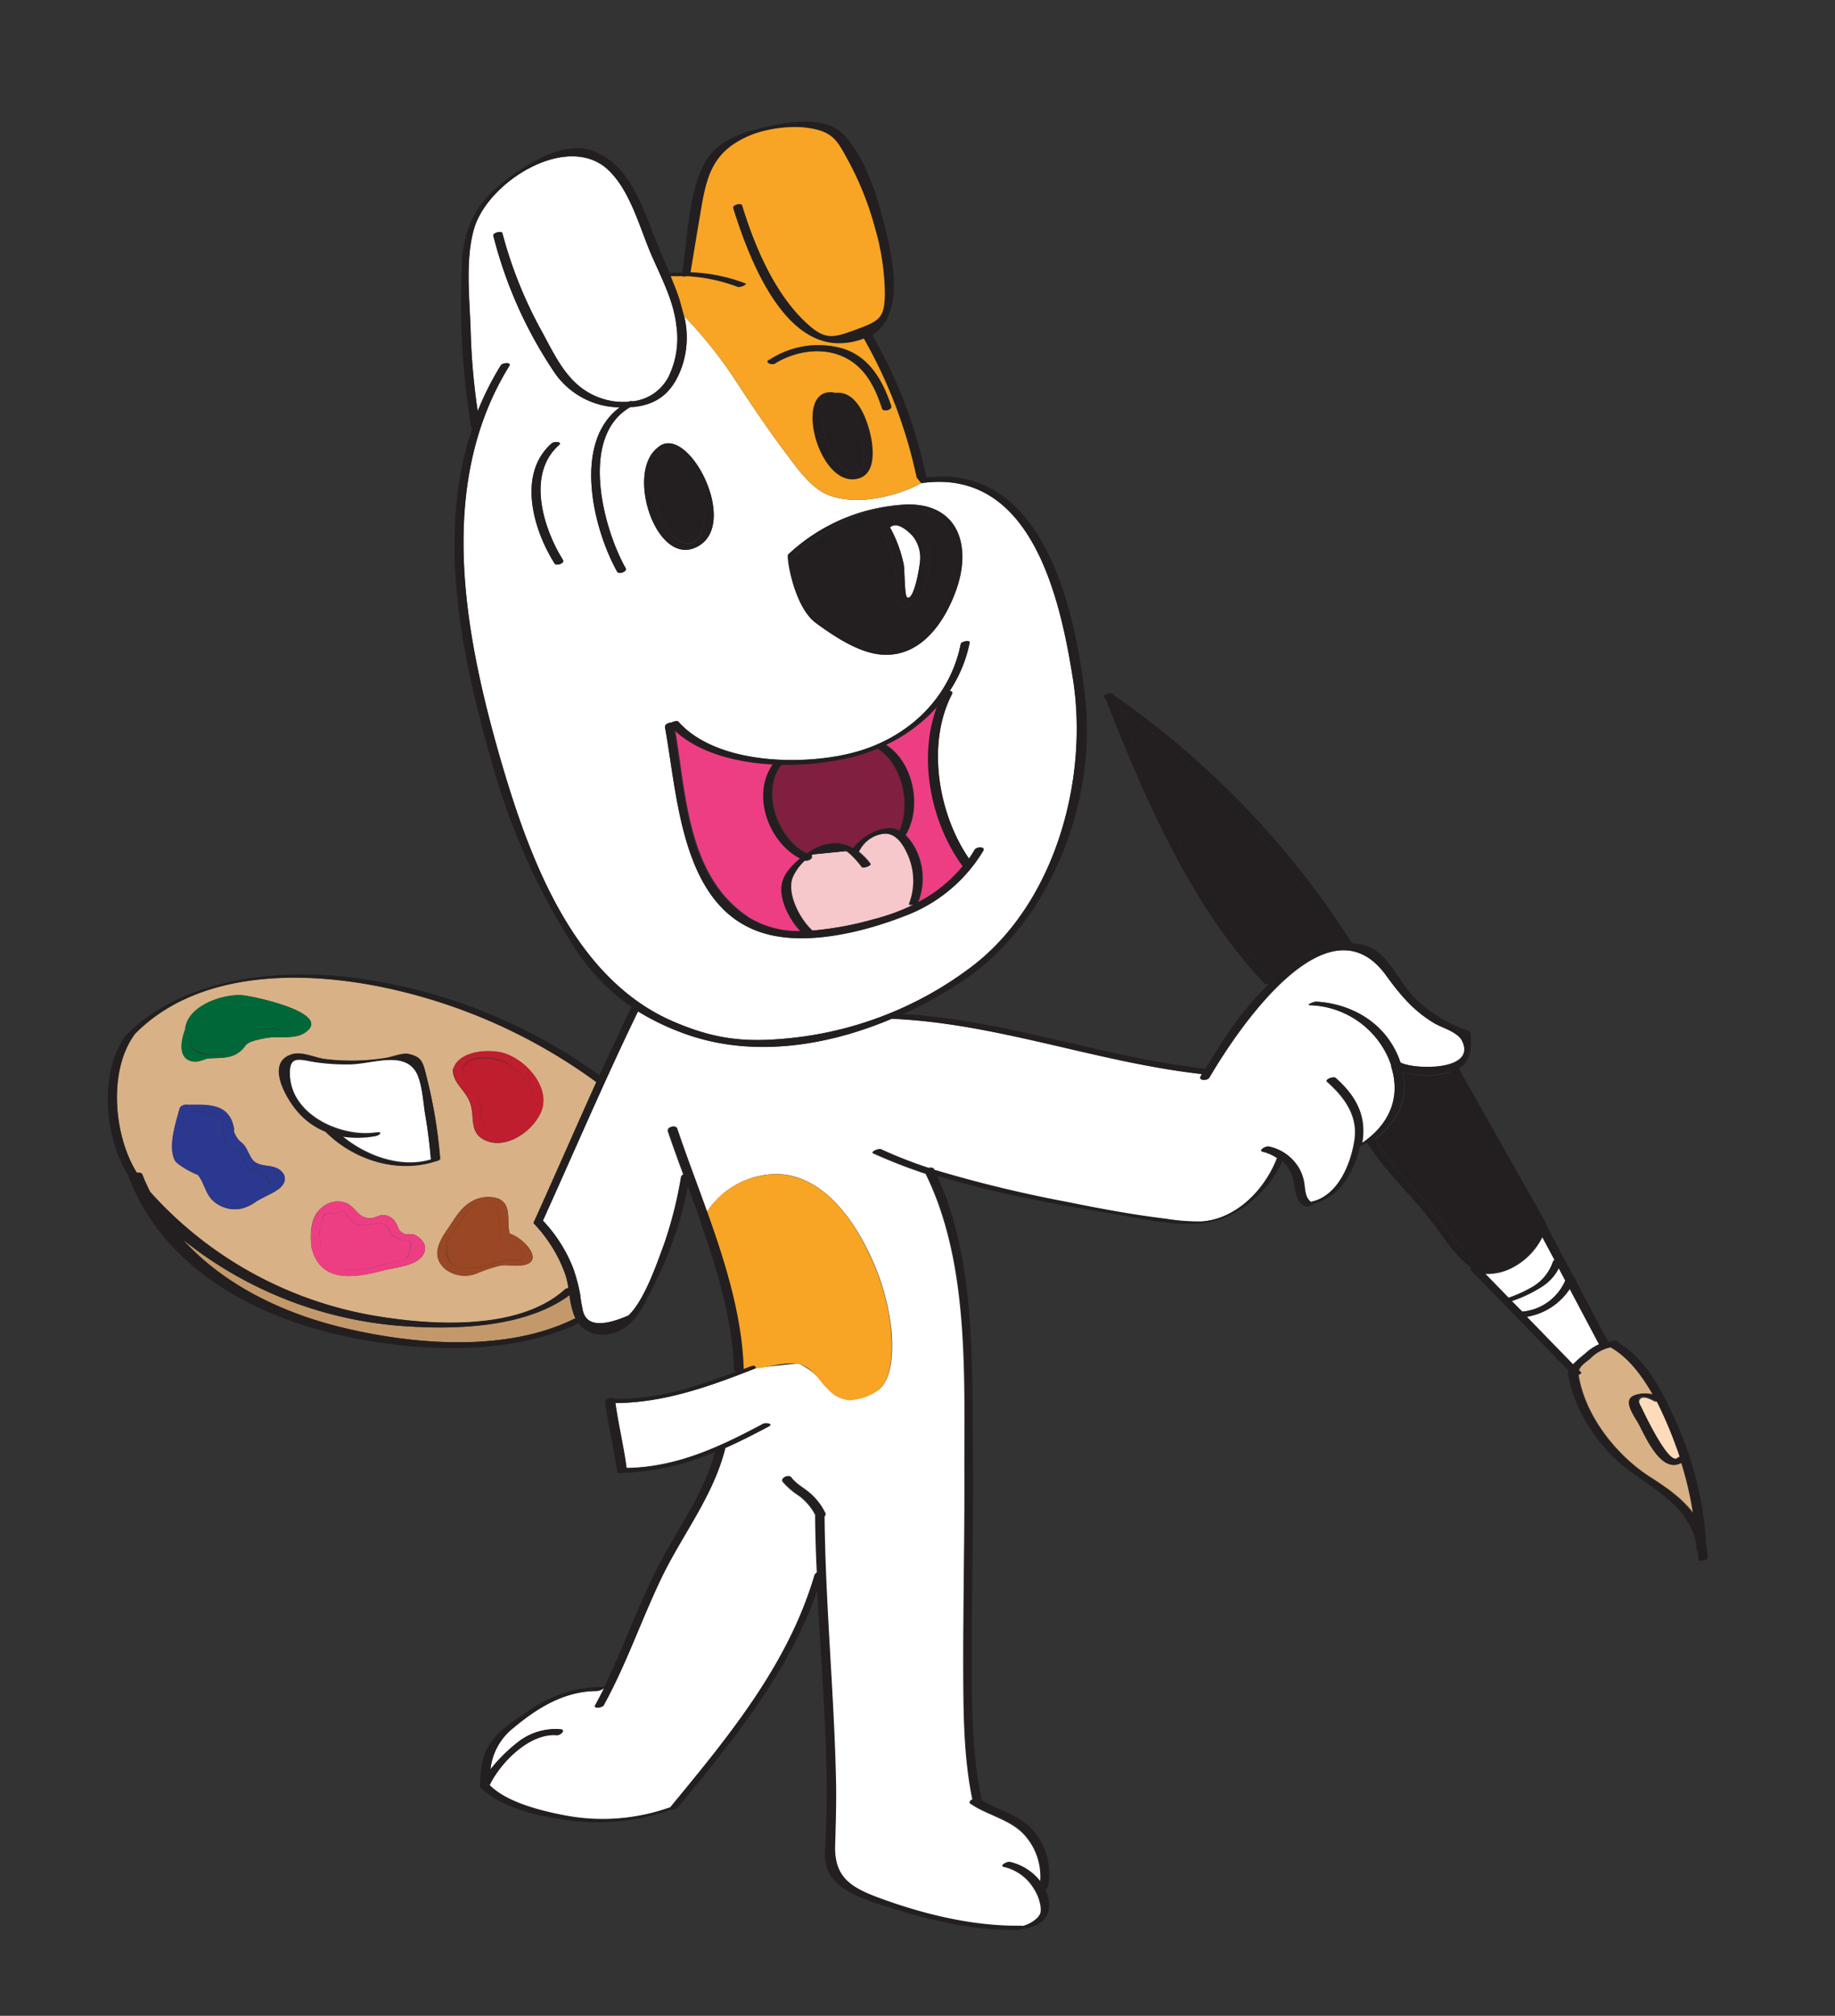
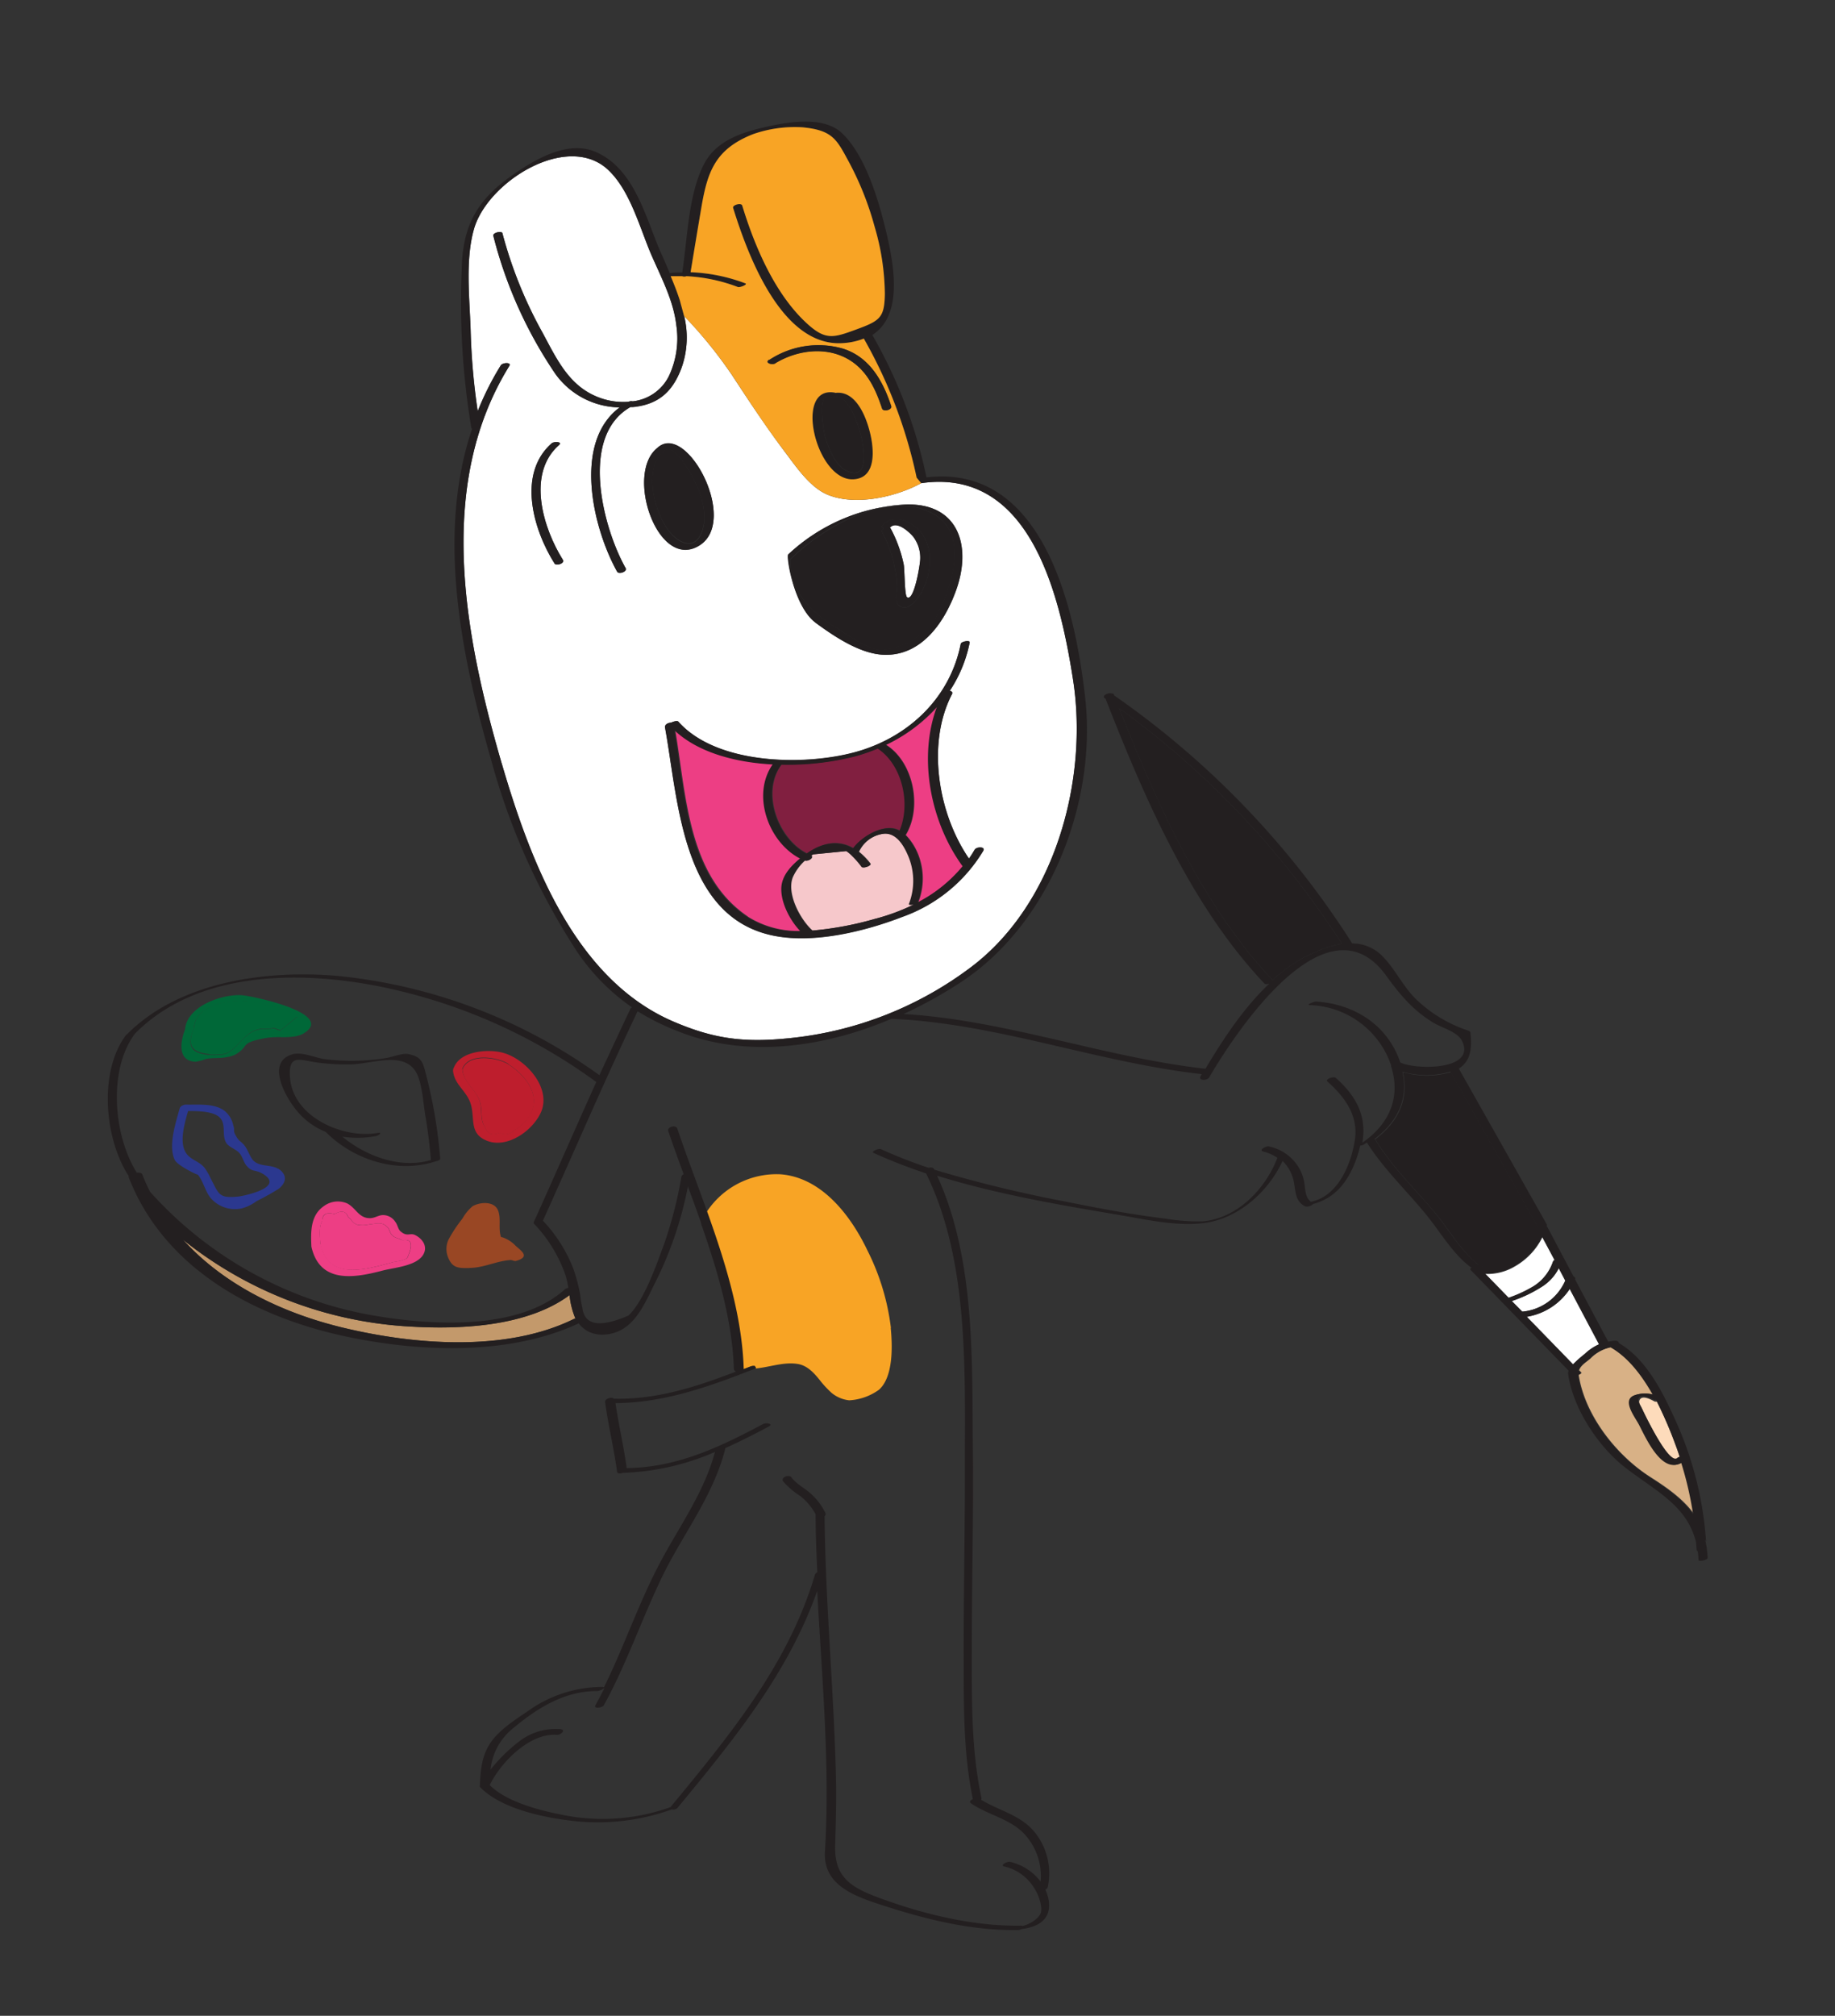
<svg xmlns="http://www.w3.org/2000/svg" viewBox="0 0 295 324">
  <rect x="0" y="0" width="295" height="324" fill="#333333" stroke="none" />
  <defs>
    <style>.cls-1{fill:#fff;}.cls-2{fill:#fddbbb;}.cls-3{fill:#d8b186;}.cls-4{fill:#ed3e84;}.cls-5{fill:#be1e2d;}.cls-6{fill:#994724;}.cls-7{fill:#006838;}.cls-8{fill:#811f40;}.cls-9{fill:#2b388f;}.cls-10{fill:#231f20;}.cls-11{fill:#f6c8cb;}.cls-12{fill:#c3996b;}.cls-13{fill:none;}.cls-14{fill:#f8a425;}</style>
  </defs>
  <g id="ptak">
    <path class="cls-1" d="M251.68,205.8l-1.05-2a7.48,7.48,0,0,1-2.57,2.9,21.59,21.59,0,0,1-5,2.4l1.65,1.69.19,0a8.43,8.43,0,0,0,6.82-5" />
    <path class="cls-2" d="M263.67,224.89c-.42.5.16,1.16.39,1.69.43.92.88,1.82,1.36,2.72.39.72,3.31,6.37,4.39,5.3a1,1,0,0,1,.36-.17c-.22-.66-.45-1.32-.7-2a65.48,65.48,0,0,0-3.1-7.16.68.68,0,0,1-.36,0c-.59-.32-1.82-1-2.34-.39" />
    <path class="cls-3" d="M263.6,229c-.65-1.26-2.84-3.94-.81-4.73a4.91,4.91,0,0,1,3-.13c-1.77-3.16-4-6-6.79-7.61a6.45,6.45,0,0,0-3.3,1.81c-.68.6-1.53,1.05-1.83,1.89l.35.36c.1.1-.13.26-.42.39,1,6.56,6.14,13,11.54,16.43,2.9,1.84,5.32,3.61,7,5.93a54.91,54.91,0,0,0-1.91-8.26c-3.1,1.86-5.65-3.92-6.77-6.08" />
    <path class="cls-1" d="M257.11,216.06l-4.72-8.91a10.25,10.25,0,0,1-6.92,4.49l7.44,7.65a22.79,22.79,0,0,1,1.92-1.7,8.15,8.15,0,0,1,2.28-1.53" />
    <path class="cls-1" d="M127.35,166.82a58.08,58.08,0,0,0,28.84-11.44c13.44-10.18,18.83-30.11,16.3-46.21-2.06-13.1-6.72-34.07-24.4-31.51C144,79.89,137.46,81.37,133,79.49c-2.86-1.21-5.08-4.58-6.88-6.94-3-4-5.74-8.14-8.47-12.31A71.94,71.94,0,0,0,110,50.81,14.52,14.52,0,0,1,109.6,59c-1.42,3.9-3.73,6-7.84,6.39h-.41c-8.29,4.74-4.39,19.49-.78,25.89.33.58-1.09,1.05-1.35.59C95.35,85,92,71.13,99.64,65.47a12.89,12.89,0,0,1-10.32-5.35,70,70,0,0,1-10-22.24c-.12-.47,1.35-.84,1.46-.39a69,69,0,0,0,6.46,16c2.36,4.38,4.36,8.77,9.35,10.5a11,11,0,0,0,4.47.58,1,1,0,0,1,.65-.07,7.4,7.4,0,0,0,5.81-4,14.2,14.2,0,0,0,1.22-8.24c-.47-4.08-2.54-7.87-4.14-11.6-1.84-4.31-3.34-10.08-6.8-13.34-6.51-6.15-19.35,1.79-21.58,9.44-1.44,5-.71,11.19-.55,16.33a106.41,106.41,0,0,0,1.14,13,46.67,46.67,0,0,1,3.71-7.37c.29-.46,1.76-.53,1.37.09C70,78,74.69,102.2,80.66,122.73c4.54,15.59,11.69,34.63,27.58,41.46,6.73,2.89,11.64,3.44,19.11,2.63M89.15,90.57c-3.45-5.48-6-14.42-.47-19.31.38-.34,1.82-.28,1.18.28C84.63,76.16,87.3,84.9,90.5,90c.34.54-1.08,1-1.35.58m37.6-1.47a29.78,29.78,0,0,1,18.7-8c8.53-.39,10.91,6.51,8.23,13.87-1.82,5-5.49,10.43-11.48,10.27-3.87-.11-8-2.91-11-5.1-3.57-2.59-4.84-11-4.42-11M105.7,72c4.64-4.28,13.12,11.65,6.77,15.67-6.7,4.25-12.07-11.52-6.77-15.67m2.19,44.18c.35-.22,1-.36,1.16-.17,6.14,6.9,20.16,7.14,28.34,4.93,8.54-2.31,15.31-8.63,17.06-17.42.08-.4,1.52-.64,1.44-.24a21.69,21.69,0,0,1-3.22,7.8c.31,0,.54.19.37.52-4.08,7.86-2.3,19.11,2.73,26.42.32-.45.62-.92.91-1.41s1.8-.53,1.39.16a24.86,24.86,0,0,1-12.91,10.58c-6,2.33-14.14,4.34-20.61,3.09-15-2.88-15.48-21.87-17.63-33.54-.08-.44.51-.75,1-.72" />
    <path class="cls-4" d="M120.23,147.33a15.23,15.23,0,0,0,8.55,2.3c-1.72-1.79-3.2-4.7-3.06-7.07.11-1.93,1.54-3.43,3-4.62-5.09-2.63-7.83-10.25-4.39-15.13-6-.32-12-1.92-15.78-5.49,1.8,10.45,2,23.48,11.7,30" />
    <path class="cls-5" d="M78,181.25c.34,1,1.1,1.33,2.28.86a2.15,2.15,0,0,0,2.4-.4A7,7,0,0,0,85,179.56c2.27-3.28-.44-6.65-3.24-8.47-1.71-1.11-6.44-1.87-7.41.8.13,2.14,2.36,3.37,2.87,5.4.34,1.36-.06,2.76.82,4" />
    <path class="cls-6" d="M75.45,203.79c2.33,0,4.3-1.11,6.64-1.27.26,0,.59.21.84.15,2.45-.66.8-1.66-.06-2.46a5.15,5.15,0,0,0-2.17-1.36c-.09,0-.17,0-.18-.1-.43-1.36.06-2.86-.44-4.17-.58-1.53-2.82-1.43-4.1-.71a7.15,7.15,0,0,0-1.64,2,21.76,21.76,0,0,0-2.25,3.4A3.58,3.58,0,0,0,72,202c.7,1.83,1.63,1.83,3.5,1.81" />
    <path class="cls-7" d="M33.64,169.49a10.26,10.26,0,0,0,2.49-.11c2-.63,2.95-3.22,5.18-3.88,1.28-.38,1.33,0,2.59-.26.36-.06,1,.41,1.28.3l2.64-2.17-.91-.5c-1.08-.91-5.23-1.67-6.68-1.92-2.62-.45-8.74.31-9,4.14,0,0,0,0,0,0h0c-1,2.53-.94,4,2.42,4.34" />
    <path class="cls-8" d="M129.75,137.15c2.62-1.85,5.16-2.16,7.46-.85,1.44-1.91,4.5-3.67,6.7-3.12a3.26,3.26,0,0,1,.78.31c1.86-4.34.45-10.62-3.5-13.22a30.07,30.07,0,0,1-3.64,1.26,44,44,0,0,1-11.86,1.33c-3.36,4.39-.63,11.92,4.06,14.29" />
    <path class="cls-4" d="M145.68,134.12l-.07.07a9.65,9.65,0,0,1,2.38,4.25,10.48,10.48,0,0,1-.35,6.57,23.21,23.21,0,0,0,7.2-5.8c-5.13-7-7.22-17.41-4.12-25.65a26.06,26.06,0,0,1-8.25,6.15c4.42,2.8,5.8,10,3.21,14.41" />
    <path class="cls-1" d="M145.28,90.71c.17.85.12,5,.54,5.28,1.13.76,2.15-5.37,2.12-6.2a5.56,5.56,0,0,0-1.13-3.53c-.62-.76-2.57-2.58-3.66-1.53a.41.41,0,0,1-.11.07.38.38,0,0,1,.14.14,21.25,21.25,0,0,1,2.1,5.77" />
-     <path class="cls-9" d="M42.13,188.66c-1.18-.68-1.66-.16-2.6-1.34-.45-.58-.61-1.37-1.07-1.94s-1.66-.95-2.1-1.6c-.88-1.31.18-3.32-1.39-4.38-1.09-.73-3.16-.75-4.77-.79-.6,2.1-1.48,5.15-.28,6.82.77,1.08,2,1.22,2.9,2.28a9.72,9.72,0,0,1,1,1.72c1.34,2.56,1.31,3.25,4.42,2.93.7-.08,7.74-1.45,3.85-3.7" />
    <path class="cls-10" d="M133.71,63.87c-.42.17-1,.09-.93-.11-1.24.41-.34,5.78-.13,6.46.5,1.71,1.65,4.54,3.29,5.36,4,2,2.9-3.85,2.47-5.6s-2.14-7.16-4.7-6.11" />
    <path class="cls-10" d="M134.4,100.88c1.89,1.18,5,3.51,7.24,3.58a11.25,11.25,0,0,0,8.43-4.59,20.58,20.58,0,0,0,1.33-2.55c1.85-4.06,3.87-11.23-.79-14.35-7.07-4.75-18.16,1.66-23.39,6.82a.79.79,0,0,1-.19.11c-.14,5,3.27,8.42,7.37,11m7.54-16.54c1.78-1.71,4-.82,5.62.7,2.31,2.15,2.24,5.81,1.27,8.63-.4,1.13-2.26,4.85-4.15,3.78-1-.58-.48-2.42-.5-3.26a19.87,19.87,0,0,0-2.34-8.62c-.14-.26,0-.5.25-.66-.29-.08-.45-.27-.15-.57" />
    <path class="cls-11" d="M145.93,137.19c-.75-1.56-1.86-3.31-3.7-3.21a5.09,5.09,0,0,0-4.12,2.92,10.7,10.7,0,0,1,1.84,1.89c.26.35-1.14.83-1.37.52a13.83,13.83,0,0,0-1.46-1.69,6.33,6.33,0,0,0-1-.84l-5.35.53-.32.19c.47.37-.52,1-1,.79a8.08,8.08,0,0,0-2,2.74c-1,2.67,1.24,6.79,3.18,8.53a52.77,52.77,0,0,0,10-1.86,33.72,33.72,0,0,0,6.31-2.32c-.37.06-.74.05-.7-.06a10.3,10.3,0,0,0-.26-8.13" />
    <path class="cls-10" d="M113.25,83.26a12.49,12.49,0,0,0-.83-4.3c-.21-.62-3.84-8.57-5.78-6.37,0,0,0,0-.06,0-3.55,3-1,12.35,2.75,14.31,3,1.62,3.88-2,3.92-3.69" />
    <path class="cls-10" d="M244.48,201.59a10.49,10.49,0,0,0,2.7-4.14.62.62,0,0,1,.14-.19l-.08-.06-14-24.88a13.37,13.37,0,0,1-7.7,0c1,4.48-.8,8.05-4.49,10.84a.41.41,0,0,1,.11.07c2.6,4.23,6,7.52,9.17,11.24,2.59,3,4.44,6.55,7.57,9a.79.79,0,0,1,.44.05c2,1.08,4.74-.57,6.17-1.88" />
-     <path class="cls-3" d="M90.84,207.26a1.51,1.51,0,0,1,.55-.23,11.45,11.45,0,0,0-.48-2.13,22.91,22.91,0,0,0-5.08-8.24s0,0,0,0a.13.13,0,0,1,0-.1.25.25,0,0,1,.06-.21c3.37-7.45,6.65-14.95,10-22.41a88.63,88.63,0,0,0-31.27-14.56c-13.78-3.4-32.07-4.11-42.86,6.75-4.39,5.77-3.52,16.37.27,22.39.4-.05.77,0,.87.27.38,1,.8,1.9,1.26,2.8a62.52,62.52,0,0,0,35.74,19.85c9.14,1.6,23.44,2.6,31-4.15M72.91,171.68c1-2.76,5.56-3.06,7.9-2.43,3.63,1,7.76,5.54,6.17,9.44-1.26,3.09-5.59,6.17-9,4.59-2.68-1.27-1.59-3.76-2.41-6-.7-2-2.6-3-2.78-5.16a.5.5,0,0,1,0-.12.4.4,0,0,1,.1-.28M76,193a5.38,5.38,0,0,1,4-.39c2.41.94,1.36,3.71,1.94,5.67,2.36.73,6,4.77,1.66,5.13-1.13.1-2-.19-3.21,0a25.63,25.63,0,0,0-3.85,1.3,5.18,5.18,0,0,1-4.89-.67c-2.45-2.05-1.09-4.49.36-6.57,1.13-1.63,2.13-3.54,4-4.45M29.78,165.44c.31-3.76,6-5.74,9.25-5.47,1.75.14,15.11,3,9.76,6.16a4.16,4.16,0,0,1-1.56.47c-1.91.25-2.85-.11-5,.34-3.67.76-2.09,1.16-4.22,2.47a4.43,4.43,0,0,1-1.5.5c-1.11.24-2.29.06-3.41.3a7.23,7.23,0,0,1-1.61.44c-3-.12-2.41-3.29-1.68-5.21m15,25.66c-1,.81-2.47,1.24-3.58,2a7.15,7.15,0,0,1-2.35,1.15,5.2,5.2,0,0,1-4.84-1.45c-1.07-1.16-1.28-2.84-2.27-4,.18.22-3.23-1.41-3.68-2.32-1.11-2.28.18-6.05.79-8.32a.79.79,0,0,1,.52-.47.89.89,0,0,1,.47-.12c2,.11,4.51-.22,6.21,1a4,4,0,0,1,1.42,2.38c.32.92-.18.65.5,1.78.51.84.75.73,1.25,1.36s.94,2.05,1.61,2.6c1,.88,2.74.52,3.82,1.19,1.43.9,1.48,2.14.13,3.25m2.92-12.6c-2-2.33-5-7.84-.79-9.1,1.59-.48,3.67.55,5.21.76a34.76,34.76,0,0,0,10-.19c.87-.14,2.56-.82,3.49-.62,2.38.51,2.39,1.58,3,4a78.26,78.26,0,0,1,2.1,12.82c0,.16-.25.3-.55.38l-.06,0c-6.21,2.1-13.31-.15-17.84-4.73a.11.11,0,0,1,0,0,11.62,11.62,0,0,1-4.57-3.34m2.33,21.86c-.14-2.36-.2-5,2-6.51a3.76,3.76,0,0,1,3.79-.42c1.42.76,1.84,2.42,3.72,2.35.8,0,1.45-.62,2.31-.47a2.33,2.33,0,0,1,1.67,1.07c.36.42.42,1.14.82,1.5,1.13,1,1.53.17,2.43.65,1.33.69,2.14,2.09,1,3.46-1.25,1.53-4.55,1.76-6.29,2.22-4.73,1.25-10.11,2-11.44-3.85" />
    <path class="cls-12" d="M65.22,213.17a64,64,0,0,1-35.8-13.92c6.58,7.27,16,11.8,25.72,14.14,11.45,2.75,26.18,4,37.12-1.4l.24-.08a13,13,0,0,1-.94-3.75c-7,5.21-18.15,5.56-26.34,5" />
-     <path class="cls-1" d="M223.7,171.42a.25.25,0,0,1,0-.14c-.13-.38-.27-.77-.44-1.16a14.29,14.29,0,0,0-12.65-8.54c-.7,0,.65-.59,1-.57,5.72.34,10.86,3.32,13.16,8.72.15.36.28.71.4,1.06,2.25,1.19,12.29,1.38,9.93-3.45-.71-1.46-3.19-2.1-4.5-2.87-3.31-2-5.5-4.59-7.72-7.66-9.39-13-23.91,8.67-28.43,16.39-.32.55-1.8.53-1.39-.17l.24-.41c-16.82-1.89-32.89-8.16-49.87-8.89-10.85,4.59-23.14,6.36-34,2.13a40,40,0,0,1-6.81-3.34C97.2,173.64,92.35,185,87.28,196.18a23.63,23.63,0,0,1,4.85,7.61,26.64,26.64,0,0,1,1.16,4.4,16.85,16.85,0,0,0,.33,2q.54,4.22,7.42,1.23c2.57-2.45,4.59-8.4,5.71-11.44a67.06,67.06,0,0,0,2.72-10.83.58.58,0,0,1,.36-.36c-.86-2.35-1.71-4.67-2.48-6.95-.22-.67,1.23-1.07,1.46-.39,1.47,4.35,3.19,8.83,4.81,13.38a13.44,13.44,0,0,1,11.89-6.11c6.66.51,11.32,6.74,14,12.26a37.7,37.7,0,0,1,3.76,12.42c.27,2.75.45,7.78-1.88,9.87a9,9,0,0,1-4.79,1.71,5.47,5.47,0,0,1-2.87-1.22,18.28,18.28,0,0,1-1.55-1.62,10.39,10.39,0,0,0-3.85-3l-6.56.7a.53.53,0,0,1-.27,0,1.37,1.37,0,0,1-.31.17c-7.24,2.84-14.47,5.44-22.3,5.49.5,3.5,1.32,6.94,1.8,10.44,8.06-.13,14.93-3.35,21.93-7.08.46-.25,1.76,0,.9.41-2.33,1.24-4.65,2.42-7,3.47a.16.16,0,0,1,0,.15c-1.93,7.56-6.82,13.66-10.17,20.6s-5.69,14-9.35,20.6c-.22.38-1.66.56-1.35,0q.76-1.39,1.47-2.82a2.44,2.44,0,0,1-1.13.51c-5.21,0-9.59,2.67-13.45,5.89a9.78,9.78,0,0,0-3.74,6.74,26,26,0,0,1,4.36-4.35A9.62,9.62,0,0,1,90,278c1,.09.08,1-.54.92-4.31-.35-9,4.32-10.82,8.07,2.75,2.8,8.38,4.16,12,4.85a32.45,32.45,0,0,0,17.14-1.33s0-.05,0-.07c9.38-11.38,18.89-22.87,23.14-37.26a.76.76,0,0,1,.38-.39c-.14-3.07-.24-6.14-.27-9.2a.28.28,0,0,1,0-.12,9.44,9.44,0,0,0-2.47-2.94,12.57,12.57,0,0,1-2.74-2.34c-.46-.62.93-1.2,1.33-.65.82,1.11,2.09,1.7,3.1,2.61a10.08,10.08,0,0,1,2.33,3.06.48.48,0,0,1-.11.59c.14,14.14,1.52,28.2,1.84,42.33.08,3.56,0,7.09-.14,10.64-.14,5,2.44,6.64,7,8.32,7.11,2.64,15.18,4.61,22.76,4.5a.86.86,0,0,1,.35.05c1.15-.24,2.83-1.28,3-2.31a4,4,0,0,0-.11-1.42,7,7,0,0,0-1-2.36,7.61,7.61,0,0,0-4.79-3.47c-.81-.19.47-.85.9-.75a8.71,8.71,0,0,1,4.92,3.16,9.92,9.92,0,0,0-2.55-7.57c-2.29-2.51-5.9-3.1-8.65-5-.33-.23-.06-.51.31-.67-1.45-7-1.44-14.37-1.47-21.52,0-10.21.22-20.43.19-30.64-.06-15.64.88-34-6.24-48.41a87.36,87.36,0,0,1-8.44-3.29c-.49-.23.84-.77,1.19-.61a73.54,73.54,0,0,0,7.66,3c.35-.09.76-.06.9.22a.59.59,0,0,0,0,.08,209.21,209.21,0,0,0,21.26,5.13c5.28,1.08,10.6,2.08,16,2.72a31.52,31.52,0,0,0,5.81.43c5.62-.43,10.19-5.23,12.1-10.22a7.13,7.13,0,0,0-2.26-1c-.83-.19.39-.94.89-.83a7.41,7.41,0,0,1,4.55,3,6.86,6.86,0,0,1,1.11,2.66c.23,1.19.12,2.47,1.1,3.24,4.38-.88,6.49-6.1,7.07-10s-1.66-6.89-4.43-9.34c-.38-.34,1-.9,1.36-.57,3.61,3.21,5,6.46,4.25,10.53,4.43-3,6.35-7.31,4.75-12.36" />
    <path class="cls-10" d="M213.47,152.24a15,15,0,0,1,2.26-.53,140.19,140.19,0,0,0-35.81-37.88c6,15.24,13.38,31.77,24.67,43.69a24.15,24.15,0,0,1,8.88-5.28" />
-     <path class="cls-1" d="M60.61,182c1-.17.29.42-.28.52a16.28,16.28,0,0,1-5.3.06c3.86,3.19,9.41,5.21,14.25,3.76-.21-2.39-.48-4.76-.9-7.12-.34-1.94-.51-5.62-1.65-7.25-2.13-3-7-1-10.42-1a34.23,34.23,0,0,1-5.35-.31c-2.73-.38-4.52-1.39-4.36,2.14.3,6.58,8.56,10.09,14,9.16" />
    <path class="cls-1" d="M249.74,202.8a.53.53,0,0,1,.23-.21l-2-3.74a11,11,0,0,1-4.43,4.7,8.61,8.61,0,0,1-4.79,1.21l3.78,3.88a20.85,20.85,0,0,0,4-1.85,7.49,7.49,0,0,0,3.14-4" />
    <path class="cls-4" d="M65.43,202.25q1.42-3.06-.42-2.95a1.83,1.83,0,0,1-.47,0c-.6-.38-1-.24-1.53-.79-.36-.37-.36-.87-.71-1.24-.93-1-1.72-.58-2.9-.49a4.38,4.38,0,0,1-1.94.07c-.79-.25-.9-.79-1.49-1.22-.36-1-1.09-1.13-2.18-.49-1.26-.37-1.92,0-2,1.08-.59,1.07-.36,2.61-.29,3.78,1.34,6,7.39,4,11.82,2.84a6.93,6.93,0,0,0,2.08-.56" />
    <path class="cls-10" d="M124.55,150.4c6.47,1.25,14.59-.76,20.61-3.09a24.86,24.86,0,0,0,12.91-10.58c.41-.69-1.07-.7-1.39-.16s-.59,1-.91,1.41c-5-7.31-6.81-18.56-2.73-26.42.17-.33-.06-.49-.37-.52a21.69,21.69,0,0,0,3.22-7.8c.08-.4-1.36-.16-1.44.24-1.75,8.79-8.52,15.11-17.06,17.42-8.18,2.21-22.2,2-28.34-4.93-.17-.19-.81,0-1.16.17-.46,0-1,.28-1,.72,2.15,11.67,2.65,30.67,17.63,33.54m22.34-5a33.72,33.72,0,0,1-6.31,2.32,52.77,52.77,0,0,1-10,1.86c-1.94-1.74-4.17-5.86-3.18-8.53a8.08,8.08,0,0,1,2-2.74c.49.19,1.48-.42,1-.79l.32-.19,5.34-.53a5.56,5.56,0,0,1,1,.84,13.83,13.83,0,0,1,1.46,1.69c.23.31,1.63-.17,1.37-.52a10.7,10.7,0,0,0-1.84-1.89,5.09,5.09,0,0,1,4.12-2.92c1.84-.1,3,1.65,3.7,3.21a10.3,10.3,0,0,1,.26,8.13c0,.11.33.12.7.06m3.83-31.82c-3.1,8.24-1,18.66,4.12,25.65a23.14,23.14,0,0,1-7.21,5.8,10.41,10.41,0,0,0,.36-6.57,9.65,9.65,0,0,0-2.38-4.25s.06,0,.07-.07c2.59-4.45,1.22-11.61-3.21-14.41a26.06,26.06,0,0,0,8.25-6.15m-13.17,8a30.07,30.07,0,0,0,3.64-1.26c3.95,2.6,5.36,8.88,3.5,13.22a3.26,3.26,0,0,0-.78-.31c-2.2-.55-5.26,1.21-6.7,3.12-2.3-1.31-4.84-1-7.46.85-4.69-2.37-7.42-9.9-4.06-14.29a44,44,0,0,0,11.86-1.33m-13.24,1.28c-3.44,4.88-.7,12.5,4.39,15.13-1.44,1.19-2.87,2.69-3,4.62-.14,2.37,1.34,5.28,3.06,7.07a15.25,15.25,0,0,1-8.55-2.3c-9.74-6.53-9.9-19.56-11.7-30,3.79,3.57,9.77,5.17,15.78,5.49" />
    <path class="cls-13" d="M124.55,150.4c6.47,1.25,14.59-.76,20.61-3.09a24.86,24.86,0,0,0,12.91-10.58c.41-.69-1.07-.7-1.39-.16s-.59,1-.91,1.41c-5-7.31-6.81-18.56-2.73-26.42.17-.33-.06-.49-.37-.52a21.69,21.69,0,0,0,3.22-7.8c.08-.4-1.36-.16-1.44.24-1.75,8.79-8.52,15.11-17.06,17.42-8.18,2.21-22.2,2-28.34-4.93-.17-.19-.81,0-1.16.17-.46,0-1,.28-1,.72C109.07,128.53,109.57,147.53,124.55,150.4Zm22.34-5a33.72,33.72,0,0,1-6.31,2.32,52.77,52.77,0,0,1-10,1.86c-1.94-1.74-4.17-5.86-3.18-8.53a8.08,8.08,0,0,1,2-2.74c.49.19,1.48-.42,1-.79l.32-.19,5.34-.53a5.56,5.56,0,0,1,1,.84,13.83,13.83,0,0,1,1.46,1.69c.23.31,1.63-.17,1.37-.52a10.7,10.7,0,0,0-1.84-1.89,5.09,5.09,0,0,1,4.12-2.92c1.84-.1,3,1.65,3.7,3.21a10.3,10.3,0,0,1,.26,8.13C146.15,145.43,146.52,145.44,146.89,145.38Zm3.83-31.82c-3.1,8.24-1,18.66,4.12,25.65a23.14,23.14,0,0,1-7.21,5.8,10.41,10.41,0,0,0,.36-6.57,9.65,9.65,0,0,0-2.38-4.25s.06,0,.07-.07c2.59-4.45,1.22-11.61-3.21-14.41A26.06,26.06,0,0,0,150.72,113.56Zm-13.17,8a30.07,30.07,0,0,0,3.64-1.26c3.95,2.6,5.36,8.88,3.5,13.22a3.26,3.26,0,0,0-.78-.31c-2.2-.55-5.26,1.21-6.7,3.12-2.3-1.31-4.84-1-7.46.85-4.69-2.37-7.42-9.9-4.06-14.29A44,44,0,0,0,137.55,121.53Zm-13.24,1.28c-3.44,4.88-.7,12.5,4.39,15.13-1.44,1.19-2.87,2.69-3,4.62-.14,2.37,1.34,5.28,3.06,7.07a15.25,15.25,0,0,1-8.55-2.3c-9.74-6.53-9.9-19.56-11.7-30C112.32,120.89,118.3,122.49,124.31,122.81Z" />
    <path class="cls-10" d="M131.17,100.14c3,2.19,7.16,5,11,5.1,6,.16,9.66-5.25,11.48-10.27,2.68-7.36.3-14.26-8.23-13.87a29.78,29.78,0,0,0-18.7,8c-.42,0,.85,8.45,4.42,11m-3.95-10.35c5.23-5.16,16.32-11.57,23.39-6.82,4.66,3.12,2.64,10.29.79,14.35a19.77,19.77,0,0,1-1.33,2.54,11.19,11.19,0,0,1-8.43,4.59c-2.21-.06-5.35-2.39-7.24-3.57-4.1-2.56-7.51-6-7.37-11a.79.79,0,0,0,.19-.11" />
    <path class="cls-10" d="M141.84,85.57a19.87,19.87,0,0,1,2.34,8.62c0,.83-.51,2.68.5,3.26,1.89,1.07,3.75-2.65,4.15-3.78,1-2.82,1-6.48-1.27-8.63-1.62-1.52-3.84-2.41-5.62-.7-.3.3-.14.49.15.57-.24.16-.39.4-.25.66m1.31-.84c1.09-1,3,.77,3.66,1.53a5.56,5.56,0,0,1,1.13,3.53c0,.83-1,7-2.12,6.2-.42-.28-.37-4.43-.54-5.28a21.25,21.25,0,0,0-2.1-5.77.62.62,0,0,0-.14-.14.41.41,0,0,0,.11-.07" />
    <path class="cls-10" d="M134.3,63.17l-.05,0c-6.75-1.28-3.1,14.18,2.91,13.93,3.81-.17,3.35-4.89,2.71-7.49-.69-2.83-2.38-6.81-5.57-6.41m1.64,12.41c-1.64-.82-2.79-3.65-3.29-5.36-.21-.68-1.11-6,.13-6.46-.05.2.51.28.93.11,2.56-1.06,4.29,4.37,4.71,6.11s1.53,7.61-2.48,5.6" />
    <path class="cls-10" d="M112.47,87.63c6.35-4-2.13-19.95-6.77-15.67-5.3,4.15.07,19.92,6.77,15.67m-5.89-15s0,0,.06,0c1.94-2.2,5.57,5.75,5.78,6.37a12.49,12.49,0,0,1,.83,4.3c0,1.66-.87,5.31-3.92,3.69-3.71-2-6.3-11.31-2.75-14.31" />
    <path class="cls-10" d="M89.86,71.54c.64-.56-.8-.62-1.18-.28-5.54,4.89-3,13.83.47,19.31.27.44,1.69,0,1.35-.58-3.2-5.09-5.87-13.83-.64-18.45" />
    <path class="cls-13" d="M89.86,71.54c.64-.56-.8-.62-1.18-.28-5.54,4.89-3,13.83.47,19.31.27.44,1.69,0,1.35-.58C87.3,84.9,84.63,76.16,89.86,71.54Z" />
    <path class="cls-10" d="M52.32,181.89c4.53,4.58,11.63,6.83,17.84,4.73l.06,0c.3-.08.56-.22.55-.38a78.26,78.26,0,0,0-2.1-12.82c-.65-2.46-.66-3.53-3-4-.93-.2-2.62.48-3.49.62a34.7,34.7,0,0,1-10,.19c-1.55-.21-3.63-1.24-5.22-.76-4.17,1.26-1.16,6.77.79,9.1a11.62,11.62,0,0,0,4.57,3.34.11.11,0,0,0,0,0m-5.72-9c-.16-3.53,1.63-2.52,4.36-2.14a34.23,34.23,0,0,0,5.35.31c3.43-.06,8.29-2.09,10.42,1,1.14,1.63,1.31,5.31,1.65,7.25.41,2.36.69,4.73.9,7.12-4.84,1.45-10.39-.57-14.25-3.76a16,16,0,0,0,5.3-.07c.57-.09,1.31-.68.28-.51-5.45.93-13.71-2.58-14-9.16" />
    <path class="cls-13" d="M52.32,181.89c4.53,4.58,11.63,6.83,17.84,4.73l.06,0c.3-.08.56-.22.55-.38a78.26,78.26,0,0,0-2.1-12.82c-.65-2.46-.66-3.53-3-4-.93-.2-2.62.48-3.49.62a34.7,34.7,0,0,1-10,.19c-1.55-.21-3.63-1.24-5.22-.76-4.17,1.26-1.16,6.77.79,9.1a11.62,11.62,0,0,0,4.57,3.34A.11.11,0,0,0,52.32,181.89Zm-5.72-9c-.16-3.53,1.63-2.52,4.36-2.14a34.23,34.23,0,0,0,5.35.31c3.43-.06,8.29-2.09,10.42,1,1.14,1.63,1.31,5.31,1.65,7.25.41,2.36.69,4.73.9,7.12-4.84,1.45-10.39-.57-14.25-3.76a16,16,0,0,0,5.3-.07c.57-.09,1.31-.68.28-.51C55.16,182.94,46.9,179.43,46.6,172.85Z" />
    <path class="cls-9" d="M44.69,187.85c-1.08-.67-2.78-.31-3.82-1.19-.67-.55-1-1.88-1.61-2.6s-.74-.52-1.25-1.36c-.68-1.13-.18-.86-.5-1.78a4,4,0,0,0-1.42-2.38c-1.7-1.27-4.22-.94-6.21-1a.89.89,0,0,0-.47.12.79.79,0,0,0-.52.47c-.61,2.27-1.9,6-.79,8.32.45.91,3.86,2.54,3.68,2.32,1,1.2,1.2,2.88,2.28,4a5.17,5.17,0,0,0,4.83,1.45,7,7,0,0,0,2.35-1.16,39.47,39.47,0,0,0,3.58-2c1.35-1.11,1.3-2.35-.13-3.25m-6.41,4.51c-3.11.32-3.08-.37-4.42-2.93a9.16,9.16,0,0,0-1-1.72c-.89-1.06-2.13-1.2-2.9-2.28-1.2-1.67-.32-4.72.28-6.82,1.61,0,3.68.06,4.77.79,1.57,1.06.51,3.07,1.39,4.38.44.65,1.59,1,2.1,1.6s.62,1.36,1.07,1.94c.94,1.18,1.42.66,2.6,1.34,3.89,2.25-3.15,3.62-3.85,3.7" />
    <path class="cls-7" d="M31.46,170.65a7.23,7.23,0,0,0,1.61-.44c1.12-.24,2.3-.06,3.41-.3a4.43,4.43,0,0,0,1.5-.5c2.13-1.31.55-1.71,4.22-2.47,2.18-.45,3.12-.09,5-.33a4.37,4.37,0,0,0,1.56-.48c5.35-3.18-8-6-9.76-6.16-3.2-.27-8.94,1.71-9.25,5.47-.73,1.92-1.29,5.09,1.68,5.21m-.24-5.5h0s0,0,0,0c.26-3.83,6.38-4.6,9-4.14,1.45.25,5.6,1,6.68,1.92l.91.5-2.64,2.17c-.33.11-.92-.36-1.28-.3-1.26.23-1.31-.12-2.59.26-2.23.66-3.18,3.25-5.18,3.88a10.26,10.26,0,0,1-2.49.11c-3.36-.32-3.39-1.8-2.42-4.34" />
    <path class="cls-5" d="M72.83,172.08c.18,2.18,2.08,3.19,2.78,5.16.82,2.28-.27,4.77,2.41,6,3.37,1.58,7.7-1.5,9-4.59,1.59-3.9-2.54-8.46-6.17-9.44-2.34-.64-6.89-.33-7.9,2.43a.4.4,0,0,0-.1.28.5.5,0,0,0,0,.12m8.88-1c2.8,1.82,5.51,5.19,3.24,8.47a7,7,0,0,1-2.28,2.15,2.15,2.15,0,0,1-2.4.4c-1.18.47-1.94.18-2.28-.86-.88-1.2-.48-2.6-.82-4-.51-2-2.74-3.26-2.87-5.4,1-2.67,5.7-1.91,7.41-.8" />
-     <path class="cls-6" d="M71.67,204.05a5.18,5.18,0,0,0,4.89.67,25.63,25.63,0,0,1,3.85-1.3c1.18-.17,2.08.12,3.21,0,4.29-.36.7-4.4-1.66-5.12-.58-2,.47-4.74-1.94-5.68a5.38,5.38,0,0,0-4,.39c-1.87.91-2.87,2.82-4,4.45-1.45,2.08-2.81,4.52-.36,6.57m.42-4.74a21.76,21.76,0,0,1,2.25-3.4,7.15,7.15,0,0,1,1.64-2c1.28-.72,3.52-.82,4.1.71.5,1.31,0,2.81.44,4.17,0,.06.09.09.18.1a5.15,5.15,0,0,1,2.17,1.36c.86.8,2.51,1.8.06,2.46-.25.06-.58-.17-.84-.15-2.34.16-4.31,1.26-6.64,1.27-1.87,0-2.8,0-3.5-1.81a3.58,3.58,0,0,1,.14-2.67" />
    <path class="cls-4" d="M67.8,202c1.12-1.37.31-2.77-1-3.46-.9-.48-1.3.35-2.43-.65-.4-.36-.46-1.08-.82-1.5a2.33,2.33,0,0,0-1.67-1.07c-.86-.15-1.51.44-2.31.47-1.88.07-2.3-1.59-3.72-2.35a3.76,3.76,0,0,0-3.79.42c-2.17,1.49-2.11,4.15-2,6.51,1.33,5.9,6.71,5.1,11.44,3.85,1.74-.46,5-.69,6.29-2.22m-16.27-2c-.07-1.17-.3-2.71.29-3.78,0-1.09.71-1.45,2-1.08,1.09-.64,1.82-.48,2.18.49.59.43.7,1,1.49,1.22a4.38,4.38,0,0,0,1.94-.07c1.17-.09,2-.49,2.9.49.35.37.35.87.71,1.24.54.55.93.41,1.53.79a1.83,1.83,0,0,0,.47,0q1.84-.11.42,2.95a6.93,6.93,0,0,1-2.08.56c-4.43,1.2-10.48,3.13-11.82-2.84" />
    <path class="cls-14" d="M143.22,213.39A37.7,37.7,0,0,0,139.46,201c-2.63-5.52-7.29-11.75-14-12.26a13.44,13.44,0,0,0-11.89,6.11l.29.81c2.83,8,5.3,16.21,5.57,24.33a.7.7,0,0,1,0,.14l1.16-.46a1.24,1.24,0,0,1,.62-.07l.22.33a.53.53,0,0,0,.27,0c2.18-.24,4.39-1.06,6.56-.7,1.68.27,2.83,1.7,3.85,3a18.28,18.28,0,0,0,1.55,1.62,5.31,5.31,0,0,0,2.87,1.22,9,9,0,0,0,4.79-1.71c2.33-2.09,2.15-7.12,1.88-9.87" />
    <path class="cls-10" d="M274.27,247.76a56.06,56.06,0,0,0-4.66-18.9c-2.09-4.67-4.8-10.38-9.38-13,0-.22-.18-.39-.61-.37a9.36,9.36,0,0,0-1.08.15q-2.67-5-5.32-10a.34.34,0,0,0-.24-.46l-4.24-8a.33.33,0,0,0-.13-.13c.07-.07.12-.13.09-.19l-14.17-25.1c1.94-1.27,2.12-3.31,1.86-5.8,0-.14-.2-.26-.31-.3a22,22,0,0,1-8.37-5c-2.13-2.05-3.31-4.73-5.32-6.82a6.76,6.76,0,0,0-5-2.2,139.92,139.92,0,0,0-38.32-39.9.88.88,0,0,0,0-.15c0-.1-.2-.13-.38-.13-.49-.19-1.66.38-1.07.77l.12.09c6.19,15.82,13.72,33.31,25.55,45.78.12.13.45.09.77,0-4.16,3.9-7.47,9-10.27,13.68-16.38-1.84-32.05-7.82-48.54-8.8a70.86,70.86,0,0,0,9.31-5.17c14.29-9.43,21.77-28.88,19.9-45.63-1.6-14.27-6.71-37.67-25.52-35.45a77.69,77.69,0,0,0-8.7-22.89s0,0,0,0c4.65-3,3.71-10.18,2.36-16-1.19-5.09-3.27-12.58-7.17-16.37-3-2.94-8.89-1.86-12.6-1s-7.69,2.19-9.61,5.83c-2.59,4.94-2.68,12-3.54,17.5-.59,0-1.19,0-1.78.07a.68.68,0,0,0-.22.05c-.52-1.21-1-2.39-1.55-3.55-2.4-5.61-4.17-13.26-10.36-15.95-4.61-2-10.09,1.38-13.77,4-5.56,4-7.63,8.18-7.78,14.88a123.27,123.27,0,0,0,1.55,25.46.18.18,0,0,0,.13.14C70.18,85.88,74.1,105.23,79,122.3a108.24,108.24,0,0,0,13,29.46,34,34,0,0,0,9.6,10.15.52.52,0,0,0-.24.22c-1.69,3.54-3.33,7.1-5,10.68a86.37,86.37,0,0,0-42.07-15.95c-11.41-1-25.46.87-33.91,9.42a0,0,0,0,0,0,0l-.06,0c-4.51,5.89-3.54,16.79.39,22.77a.26.26,0,0,0,0,.23c.37.94.78,1.85,1.22,2.74,0,0,0,0,0,.06l.05.06c6.47,12.91,20.15,19.88,34,22.75,11.72,2.43,25.92,3,37.06-2.19,1.38,1.85,3.72,2.19,5.89,1.46,3.49-1.17,5-5.3,6.54-8.28a59.73,59.73,0,0,0,5.12-15.18c.72,1.95,1.44,3.91,2.13,5.89a.14.14,0,0,0,0,.13c2.69,7.67,5,15.53,5.26,23.28a.47.47,0,0,0,.37.44c-6.35,2.44-12.76,4.54-19.68,4.37-.29-.35-1.46,0-1.39.53.5,3.76,1.42,7.44,1.92,11.2,0,.32.53.35.94.19a40.24,40.24,0,0,0,14.8-3.36c-1.84,6.87-6.14,12.49-9.33,18.76s-5.44,12.85-8.53,19.1c0-.05,0-.08-.2-.09a20.54,20.54,0,0,0-12.05,3.91c-2.11,1.42-4.58,3-6,5.1s-1.6,4.54-1.69,7a0,0,0,0,0,0,0v.05s0,0,0,0,0,0,0,0l0,0,0,0c3.5,3.66,10.86,5.07,15.69,5.55a35.11,35.11,0,0,0,15.18-1.93,1,1,0,0,0,.92-.25c8.9-10.79,17.79-21.61,22.45-34.88.74,14,2.09,28,1.24,41.89-.33,5.36,4.6,7.15,9.18,8.63,7.08,2.3,14.45,4.14,21.92,4a.9.9,0,0,0,.47-.15c2.79-.32,5-1.65,4.36-4.87a7.46,7.46,0,0,0-.5-1.49.62.62,0,0,0,.39-.37,10.53,10.53,0,0,0-2-8.72c-2.22-2.85-5.76-3.54-8.72-5.34a.36.36,0,0,0,.06-.28c-1.68-7.85-1.55-16.08-1.55-24.08,0-10.62.28-21.24.17-31.86-.15-14.34.41-30.71-5.75-44.08,9.38,2.92,19.37,4.64,28.8,6.23,4.43.74,9.42,1.92,13.94,1.4,5.58-.63,10.49-5,12.8-10a6.35,6.35,0,0,1,1.65,2.71c.52,1.72.14,3.68,2,4.6a1.41,1.41,0,0,0,1.25-.39c3.52-.93,5.58-3.52,6.89-7.05a16.92,16.92,0,0,0,.69-2.34,2,2,0,0,0,.53-.14l.54-.36c2.82,4.44,6.46,7.78,9.73,11.84,2.35,2.92,4.1,6.08,7.09,8.31-.16.1-.27.2-.2.27l15.79,16.23c0,.12,0,.23-.06.35s0,.06,0,.1l0,0c.71,5.51,4.77,11.69,9.09,15.07,5,3.89,10,6.1,11.49,12.11,0,.39.06.77.08,1.16a.29.29,0,0,0,.18.25c.07.47.11,1,.14,1.45,0,.24,1.48,0,1.46-.39a16.17,16.17,0,0,0-.41-2.93m-7.9-22.46a65.48,65.48,0,0,1,3.1,7.16c.25.65.48,1.31.7,2a.87.87,0,0,0-.36.16c-1.08,1.07-4-4.58-4.39-5.3-.48-.9-.93-1.8-1.36-2.72-.23-.53-.81-1.19-.39-1.69s1.75.07,2.34.39a.68.68,0,0,0,.36,0M179.92,113.83a140,140,0,0,1,35.81,37.88,15,15,0,0,0-2.26.53,24.27,24.27,0,0,0-8.89,5.28c-11.28-11.91-18.63-28.45-24.66-43.69m-99.26,8.9C74.69,102.2,70,78,81.87,58.82c.39-.62-1.08-.55-1.37-.09a46.67,46.67,0,0,0-3.71,7.37,106.41,106.41,0,0,1-1.14-13c-.17-5.14-.89-11.37.55-16.33,2.23-7.64,15.07-15.59,21.58-9.45,3.45,3.27,5,9,6.8,13.35,1.6,3.73,3.67,7.52,4.14,11.6a14.2,14.2,0,0,1-1.22,8.24,7.4,7.4,0,0,1-5.81,4,1,1,0,0,0-.65.07A11,11,0,0,1,96.57,64c-5-1.73-7-6.12-9.35-10.5a69,69,0,0,1-6.46-16c-.11-.45-1.58-.08-1.46.39a70,70,0,0,0,10,22.24,12.91,12.91,0,0,0,10.32,5.35C92,71.13,95.35,85,99.22,91.91c.26.46,1.68,0,1.35-.59-3.61-6.4-7.51-21.15.78-25.88l.41,0c4.11-.41,6.42-2.49,7.84-6.39a14.52,14.52,0,0,0,.38-8.22l-.69-2.54c-.42-1.31-.93-2.6-1.47-3.88q.92,0,1.83,0a1,1,0,0,0,.71,0,26.92,26.92,0,0,1,8.26,1.74c.34.12,1.65-.42,1.2-.59a27.7,27.7,0,0,0-8.8-1.78c.56-3.41,1.12-6.81,1.7-10.21,1-5.82,2.16-9.56,8.38-12A20.35,20.35,0,0,1,129,20.46c4.86.43,5.52,2,7.42,5.46a49.19,49.19,0,0,1,4.21,10.57,39.28,39.28,0,0,1,1.63,10.75c-.06,3.84-.79,4.32-4.64,5.73-3.59,1.32-4.87,1.73-7.75-.86-5.25-4.72-8.5-12.5-10.54-19.08-.16-.49-1.61-.09-1.46.39,2.32,7.48,7.83,22.54,17.78,21.72a10.91,10.91,0,0,0,3.23-.72,77.65,77.65,0,0,1,8.49,22.35l.73.89c17.68-2.56,22.34,18.41,24.4,31.51,2.53,16.1-2.86,36-16.3,46.21a58,58,0,0,1-28.84,11.44c-7.47.81-12.38.26-19.11-2.63-15.89-6.83-23-25.87-27.58-41.46M24.13,191.56c-.46-.9-.88-1.83-1.26-2.8-.1-.25-.46-.32-.87-.27-3.79-6-4.66-16.62-.27-22.39,10.79-10.86,29.08-10.15,42.86-6.75a88.63,88.63,0,0,1,31.27,14.56c-3.37,7.46-6.65,15-10,22.41a.25.25,0,0,0-.06.21.13.13,0,0,0,0,.1s0,0,0,0a22.91,22.91,0,0,1,5.08,8.24,12.31,12.31,0,0,1,.48,2.13,1.51,1.51,0,0,0-.55.23C83.31,214,69,213,59.87,211.41a62.52,62.52,0,0,1-35.74-19.85M92.26,212c-10.93,5.35-25.67,4.15-37.13,1.4-9.71-2.34-19.13-6.87-25.71-14.14a63.87,63.87,0,0,0,35.8,13.91c8.19.56,19.29.21,26.34-5a13.31,13.31,0,0,0,.94,3.75l-.24.08M219,183.78c.71-4.07-.64-7.32-4.25-10.53-.38-.33-1.74.23-1.36.57,2.77,2.45,5,5.46,4.43,9.34s-2.69,9.13-7.07,10c-1-.77-.87-2.05-1.1-3.24a6.86,6.86,0,0,0-1.11-2.66,7.41,7.41,0,0,0-4.55-3c-.5-.11-1.72.64-.89.83a7.13,7.13,0,0,1,2.26,1c-1.91,5-6.48,9.79-12.1,10.22a31.52,31.52,0,0,1-5.81-.43c-5.35-.64-10.67-1.64-16-2.72A209.21,209.21,0,0,1,150.19,188a.59.59,0,0,1,0-.08c-.14-.28-.55-.31-.9-.22a73.54,73.54,0,0,1-7.66-3c-.35-.16-1.68.38-1.19.61a87.36,87.36,0,0,0,8.44,3.29c7.12,14.44,6.18,32.77,6.24,48.41,0,10.21-.24,20.43-.19,30.65,0,7.14,0,14.48,1.47,21.51-.37.16-.64.44-.31.67,2.75,1.9,6.36,2.49,8.65,5a9.92,9.92,0,0,1,2.55,7.57,8.71,8.71,0,0,0-4.92-3.16c-.43-.1-1.71.56-.9.75a7.61,7.61,0,0,1,4.79,3.47,7.25,7.25,0,0,1,1,2.36,4,4,0,0,1,.11,1.42c-.14,1-1.82,2.07-3,2.31a.86.86,0,0,0-.35-.05c-7.58.11-15.65-1.86-22.76-4.5-4.54-1.68-7.12-3.35-7-8.32.1-3.55.22-7.08.14-10.64-.32-14.13-1.7-28.19-1.84-42.33a.48.48,0,0,0,.11-.59,10.08,10.08,0,0,0-2.33-3.06c-1-.91-2.28-1.5-3.1-2.61-.4-.55-1.79,0-1.33.65a12.57,12.57,0,0,0,2.74,2.34,9.44,9.44,0,0,1,2.47,2.94.28.28,0,0,0,0,.12c0,3.06.13,6.13.27,9.2a.72.72,0,0,0-.38.39c-4.25,14.39-13.76,25.88-23.14,37.26,0,0,0,0,0,.07a32.35,32.35,0,0,1-17.14,1.33c-3.61-.69-9.24-2.05-12-4.85,1.83-3.75,6.5-8.42,10.81-8.07.62.05,1.53-.83.54-.92a9.58,9.58,0,0,0-6.86,2.17,25.56,25.56,0,0,0-4.36,4.34,9.78,9.78,0,0,1,3.74-6.74c3.86-3.22,8.24-5.92,13.45-5.89a2.44,2.44,0,0,0,1.13-.51q-.7,1.43-1.47,2.82c-.31.56,1.13.38,1.35,0,3.66-6.63,6.07-13.8,9.35-20.6s8.24-13,10.17-20.6a.16.16,0,0,0,0-.15c2.35-1.05,4.68-2.23,7-3.47.86-.46-.44-.66-.9-.41-7,3.73-13.87,7-21.93,7.08-.47-3.5-1.3-6.94-1.8-10.44,7.83-.05,15.06-2.65,22.3-5.49a1.37,1.37,0,0,0,.31-.17l-.22-.33a1.24,1.24,0,0,0-.62.07l-1.16.45s0-.08,0-.13c-.27-8.12-2.74-16.34-5.57-24.33l-.29-.81c-1.62-4.55-3.34-9-4.81-13.38-.23-.68-1.69-.28-1.46.39.77,2.28,1.62,4.6,2.48,6.95a.61.61,0,0,0-.36.36A67.06,67.06,0,0,1,106.75,200c-1.12,3-3.14,9-5.71,11.44q-6.89,3-7.42-1.23a16.52,16.52,0,0,1-.33-2,26.64,26.64,0,0,0-1.16-4.4,23.63,23.63,0,0,0-4.85-7.61c5.07-11.22,9.92-22.54,15.22-33.66a40,40,0,0,0,6.81,3.34c10.89,4.23,23.18,2.46,34-2.13,17,.73,33,7,49.87,8.89L193,173c-.41.7,1.07.72,1.39.17,4.52-7.72,19-29.37,28.43-16.39,2.22,3.07,4.41,5.7,7.72,7.66,1.31.77,3.79,1.41,4.5,2.87,2.36,4.83-7.68,4.64-9.93,3.45-.12-.35-.25-.7-.4-1.06-2.3-5.4-7.44-8.38-13.16-8.72-.3,0-1.65.53-1,.57a14.29,14.29,0,0,1,12.65,8.54c.17.39.31.78.44,1.16a.25.25,0,0,0,0,.14c1.6,5.05-.32,9.36-4.75,12.36m18.92,19.64c-3.13-2.44-5-6-7.57-9-3.21-3.72-6.57-7-9.17-11.24a.41.41,0,0,0-.11-.07c3.69-2.79,5.48-6.36,4.49-10.84a13.37,13.37,0,0,0,7.7,0q7,12.44,14,24.87a.27.27,0,0,0,.08.07.62.62,0,0,0-.14.19,10.42,10.42,0,0,1-2.7,4.14c-1.43,1.31-4.2,3-6.17,1.88a.79.79,0,0,0-.44-.05m.9,1.34a8.61,8.61,0,0,0,4.79-1.21,11,11,0,0,0,4.43-4.7c.67,1.25,1.33,2.49,2,3.74a.53.53,0,0,0-.23.21,7.49,7.49,0,0,1-3.14,4,20.85,20.85,0,0,1-4,1.85l-3.78-3.88m5.9,6.06L243,209.13a21.59,21.59,0,0,0,5-2.4,7.48,7.48,0,0,0,2.57-2.9l1.05,2a8.43,8.43,0,0,1-6.82,5l-.19,0m8.24,8.47-7.44-7.65a10.25,10.25,0,0,0,6.92-4.49l4.72,8.91a8.15,8.15,0,0,0-2.28,1.53,22.79,22.79,0,0,0-1.92,1.7m12.39,18.13c-5.4-3.43-10.55-9.87-11.54-16.43.29-.13.52-.29.42-.39l-.36-.36c.31-.84,1.16-1.29,1.84-1.89a6.45,6.45,0,0,1,3.3-1.81c2.8,1.58,5,4.45,6.79,7.61a4.91,4.91,0,0,0-3,.13c-2,.79.16,3.47.81,4.73,1.12,2.16,3.67,7.94,6.77,6.08a54.91,54.91,0,0,1,1.91,8.26c-1.66-2.32-4.08-4.09-7-5.93" />
    <path class="cls-13" d="M274.27,247.76a56.06,56.06,0,0,0-4.66-18.9c-2.09-4.67-4.8-10.38-9.38-13,0-.22-.18-.39-.61-.37a9.36,9.36,0,0,0-1.08.15q-2.67-5-5.32-10a.34.34,0,0,0-.24-.46l-4.24-8a.33.33,0,0,0-.13-.13c.07-.07.12-.13.09-.19l-14.17-25.1c1.94-1.27,2.12-3.31,1.86-5.8,0-.14-.2-.26-.31-.3a22,22,0,0,1-8.37-5c-2.13-2.05-3.31-4.73-5.32-6.82a6.76,6.76,0,0,0-5-2.2,139.92,139.92,0,0,0-38.32-39.9.88.88,0,0,0,0-.15c0-.1-.2-.13-.38-.13-.49-.19-1.66.38-1.07.77l.12.09c6.19,15.82,13.72,33.31,25.55,45.78.12.13.45.09.77,0-4.16,3.9-7.47,9-10.27,13.68-16.38-1.84-32.05-7.82-48.54-8.8a70.86,70.86,0,0,0,9.31-5.17c14.29-9.43,21.77-28.88,19.9-45.63-1.6-14.27-6.71-37.67-25.52-35.45a77.69,77.69,0,0,0-8.7-22.89s0,0,0,0c4.65-3,3.71-10.18,2.36-16-1.19-5.09-3.27-12.58-7.17-16.37-3-2.94-8.89-1.86-12.6-1s-7.69,2.19-9.61,5.83c-2.59,4.94-2.68,12-3.54,17.5-.59,0-1.19,0-1.78.07a.68.68,0,0,0-.22.05c-.52-1.21-1-2.39-1.55-3.55-2.4-5.61-4.17-13.26-10.36-15.95-4.61-2-10.09,1.38-13.77,4-5.56,4-7.63,8.18-7.78,14.88a123.27,123.27,0,0,0,1.55,25.46.18.18,0,0,0,.13.14C70.18,85.88,74.1,105.23,79,122.3a108.24,108.24,0,0,0,13,29.46,34,34,0,0,0,9.6,10.15.52.52,0,0,0-.24.22c-1.69,3.54-3.33,7.1-5,10.68a86.37,86.37,0,0,0-42.07-15.95c-11.41-1-25.46.87-33.91,9.42a0,0,0,0,0,0,0l-.06,0c-4.51,5.89-3.54,16.79.39,22.77a.26.26,0,0,0,0,.23c.37.94.78,1.85,1.22,2.74,0,0,0,0,0,.06l.05.06c6.47,12.91,20.15,19.88,34,22.75,11.72,2.43,25.92,3,37.06-2.19,1.38,1.85,3.72,2.19,5.89,1.46,3.49-1.17,5-5.3,6.54-8.28a59.73,59.73,0,0,0,5.12-15.18c.72,1.95,1.44,3.91,2.13,5.89a.14.14,0,0,0,0,.13c2.69,7.67,5,15.53,5.26,23.28a.47.47,0,0,0,.37.44c-6.35,2.44-12.76,4.54-19.68,4.37-.29-.35-1.46,0-1.39.53.5,3.76,1.42,7.44,1.92,11.2,0,.32.53.35.94.19a40.24,40.24,0,0,0,14.8-3.36c-1.84,6.87-6.14,12.49-9.33,18.76s-5.44,12.85-8.53,19.1c0-.05,0-.08-.2-.09a20.54,20.54,0,0,0-12.05,3.91c-2.11,1.42-4.58,3-6,5.1s-1.6,4.54-1.69,7a0,0,0,0,0,0,0v.05s0,0,0,0,0,0,0,0l0,0,0,0c3.5,3.66,10.86,5.07,15.69,5.55a35.11,35.11,0,0,0,15.18-1.93,1,1,0,0,0,.92-.25c8.9-10.79,17.79-21.61,22.45-34.88.74,14,2.09,28,1.24,41.89-.33,5.36,4.6,7.15,9.18,8.63,7.08,2.3,14.45,4.14,21.92,4a.9.9,0,0,0,.47-.15c2.79-.32,5-1.65,4.36-4.87a7.46,7.46,0,0,0-.5-1.49.62.62,0,0,0,.39-.37,10.53,10.53,0,0,0-2-8.72c-2.22-2.85-5.76-3.54-8.72-5.34a.36.36,0,0,0,.06-.28c-1.68-7.85-1.55-16.08-1.55-24.08,0-10.62.28-21.24.17-31.86-.15-14.34.41-30.71-5.75-44.08,9.38,2.92,19.37,4.64,28.8,6.23,4.43.74,9.42,1.92,13.94,1.4,5.58-.63,10.49-5,12.8-10a6.35,6.35,0,0,1,1.65,2.71c.52,1.72.14,3.68,2,4.6a1.41,1.41,0,0,0,1.25-.39c3.52-.93,5.58-3.52,6.89-7.05a16.92,16.92,0,0,0,.69-2.34,2,2,0,0,0,.53-.14l.54-.36c2.82,4.44,6.46,7.78,9.73,11.84,2.35,2.92,4.1,6.08,7.09,8.31-.16.1-.27.2-.2.27l15.79,16.23c0,.12,0,.23-.06.35s0,.06,0,.1l0,0c.71,5.51,4.77,11.69,9.09,15.07,5,3.89,10,6.1,11.49,12.11,0,.39.06.77.08,1.16a.29.29,0,0,0,.18.25c.07.47.11,1,.14,1.45,0,.24,1.48,0,1.46-.39A16.17,16.17,0,0,0,274.27,247.76Zm-7.9-22.46a65.48,65.48,0,0,1,3.1,7.16c.25.65.48,1.31.7,2a.87.87,0,0,0-.36.16c-1.08,1.07-4-4.58-4.39-5.3-.48-.9-.93-1.8-1.36-2.72-.23-.53-.81-1.19-.39-1.69s1.75.07,2.34.39A.68.68,0,0,0,266.37,225.3ZM179.92,113.83a140,140,0,0,1,35.81,37.88,15,15,0,0,0-2.26.53,24.27,24.27,0,0,0-8.89,5.28C193.3,145.61,186,129.07,179.92,113.83Zm-99.26,8.9C74.69,102.2,70,78,81.87,58.82c.39-.62-1.08-.55-1.37-.09a46.67,46.67,0,0,0-3.71,7.37,106.41,106.41,0,0,1-1.14-13c-.17-5.14-.89-11.37.55-16.33,2.23-7.64,15.07-15.59,21.58-9.45,3.45,3.27,5,9,6.8,13.35,1.6,3.73,3.67,7.52,4.14,11.6a14.2,14.2,0,0,1-1.22,8.24,7.4,7.4,0,0,1-5.81,4,1,1,0,0,0-.65.07A11,11,0,0,1,96.57,64c-5-1.73-7-6.12-9.35-10.5a69,69,0,0,1-6.46-16c-.11-.45-1.58-.08-1.46.39a70,70,0,0,0,10,22.24,12.91,12.91,0,0,0,10.32,5.35C92,71.13,95.35,85,99.22,91.91c.26.46,1.68,0,1.35-.59-3.61-6.4-7.51-21.15.78-25.88l.41,0c4.11-.41,6.42-2.49,7.84-6.39a14.52,14.52,0,0,0,.38-8.22l-.69-2.54c-.42-1.31-.93-2.6-1.47-3.88q.92,0,1.83,0a1,1,0,0,0,.71,0,26.92,26.92,0,0,1,8.26,1.74c.34.12,1.65-.42,1.2-.59a27.7,27.7,0,0,0-8.8-1.78c.56-3.41,1.12-6.81,1.7-10.21,1-5.82,2.16-9.56,8.38-12A20.35,20.35,0,0,1,129,20.46c4.86.43,5.52,2,7.42,5.46a49.19,49.19,0,0,1,4.21,10.57,39.28,39.28,0,0,1,1.63,10.75c-.06,3.84-.79,4.32-4.64,5.73-3.59,1.32-4.87,1.73-7.75-.86-5.25-4.72-8.5-12.5-10.54-19.08-.16-.49-1.61-.09-1.46.39,2.32,7.48,7.83,22.54,17.78,21.72a10.91,10.91,0,0,0,3.23-.72,77.65,77.65,0,0,1,8.49,22.35l.73.89c17.68-2.56,22.34,18.41,24.4,31.51,2.53,16.1-2.86,36-16.3,46.21a58,58,0,0,1-28.84,11.44c-7.47.81-12.38.26-19.11-2.63C92.35,157.36,85.2,138.32,80.66,122.73ZM24.13,191.56c-.46-.9-.88-1.83-1.26-2.8-.1-.25-.46-.32-.87-.27-3.79-6-4.66-16.62-.27-22.39,10.79-10.86,29.08-10.15,42.86-6.75a88.63,88.63,0,0,1,31.27,14.56c-3.37,7.46-6.65,15-10,22.41a.25.25,0,0,0-.06.21.13.13,0,0,0,0,.1s0,0,0,0a22.91,22.91,0,0,1,5.08,8.24,12.31,12.31,0,0,1,.48,2.13,1.51,1.51,0,0,0-.55.23C83.31,214,69,213,59.87,211.41A62.52,62.52,0,0,1,24.13,191.56ZM92.26,212c-10.93,5.35-25.67,4.15-37.13,1.4-9.71-2.34-19.13-6.87-25.71-14.14a63.87,63.87,0,0,0,35.8,13.91c8.19.56,19.29.21,26.34-5a13.31,13.31,0,0,0,.94,3.75ZM219,183.78c.71-4.07-.64-7.32-4.25-10.53-.38-.33-1.74.23-1.36.57,2.77,2.45,5,5.46,4.43,9.34s-2.69,9.13-7.07,10c-1-.77-.87-2.05-1.1-3.24a6.86,6.86,0,0,0-1.11-2.66,7.41,7.41,0,0,0-4.55-3c-.5-.11-1.72.64-.89.83a7.13,7.13,0,0,1,2.26,1c-1.91,5-6.48,9.79-12.1,10.22a31.52,31.52,0,0,1-5.81-.43c-5.35-.64-10.67-1.64-16-2.72A209.21,209.21,0,0,1,150.19,188a.59.59,0,0,1,0-.08c-.14-.28-.55-.31-.9-.22a73.54,73.54,0,0,1-7.66-3c-.35-.16-1.68.38-1.19.61a87.36,87.36,0,0,0,8.44,3.29c7.12,14.44,6.18,32.77,6.24,48.41,0,10.21-.24,20.43-.19,30.65,0,7.14,0,14.48,1.47,21.51-.37.16-.64.44-.31.67,2.75,1.9,6.36,2.49,8.65,5a9.92,9.92,0,0,1,2.55,7.57,8.71,8.71,0,0,0-4.92-3.16c-.43-.1-1.71.56-.9.75a7.61,7.61,0,0,1,4.79,3.47,7.25,7.25,0,0,1,1,2.36,4,4,0,0,1,.11,1.42c-.14,1-1.82,2.07-3,2.31a.86.86,0,0,0-.35-.05c-7.58.11-15.65-1.86-22.76-4.5-4.54-1.68-7.12-3.35-7-8.32.1-3.55.22-7.08.14-10.64-.32-14.13-1.7-28.19-1.84-42.33a.48.48,0,0,0,.11-.59,10.08,10.08,0,0,0-2.33-3.06c-1-.91-2.28-1.5-3.1-2.61-.4-.55-1.79,0-1.33.65a12.57,12.57,0,0,0,2.74,2.34,9.44,9.44,0,0,1,2.47,2.94.28.28,0,0,0,0,.12c0,3.06.13,6.13.27,9.2a.72.72,0,0,0-.38.39c-4.25,14.39-13.76,25.88-23.14,37.26,0,0,0,0,0,.07a32.35,32.35,0,0,1-17.14,1.33c-3.61-.69-9.24-2.05-12-4.85,1.83-3.75,6.5-8.42,10.81-8.07.62.05,1.53-.83.54-.92a9.58,9.58,0,0,0-6.86,2.17,25.56,25.56,0,0,0-4.36,4.34,9.78,9.78,0,0,1,3.74-6.74c3.86-3.22,8.24-5.92,13.45-5.89a2.44,2.44,0,0,0,1.13-.51q-.7,1.43-1.47,2.82c-.31.56,1.13.38,1.35,0,3.66-6.63,6.07-13.8,9.35-20.6s8.24-13,10.17-20.6a.16.16,0,0,0,0-.15c2.35-1.05,4.68-2.23,7-3.47.86-.46-.44-.66-.9-.41-7,3.73-13.87,7-21.93,7.08-.47-3.5-1.3-6.94-1.8-10.44,7.83-.05,15.06-2.65,22.3-5.49a1.37,1.37,0,0,0,.31-.17l-.22-.33a1.24,1.24,0,0,0-.62.07l-1.16.45s0-.08,0-.13c-.27-8.12-2.74-16.34-5.57-24.33l-.29-.81c-1.62-4.55-3.34-9-4.81-13.38-.23-.68-1.69-.28-1.46.39.77,2.28,1.62,4.6,2.48,6.95a.61.61,0,0,0-.36.36A67.06,67.06,0,0,1,106.75,200c-1.12,3-3.14,9-5.71,11.44q-6.89,3-7.42-1.23a16.52,16.52,0,0,1-.33-2,26.64,26.64,0,0,0-1.16-4.4,23.63,23.63,0,0,0-4.85-7.61c5.07-11.22,9.92-22.54,15.22-33.66a40,40,0,0,0,6.81,3.34c10.89,4.23,23.18,2.46,34-2.13,17,.73,33,7,49.87,8.89L193,173c-.41.7,1.07.72,1.39.17,4.52-7.72,19-29.37,28.43-16.39,2.22,3.07,4.41,5.7,7.72,7.66,1.31.77,3.79,1.41,4.5,2.87,2.36,4.83-7.68,4.64-9.93,3.45-.12-.35-.25-.7-.4-1.06-2.3-5.4-7.44-8.38-13.16-8.72-.3,0-1.65.53-1,.57a14.29,14.29,0,0,1,12.65,8.54c.17.39.31.78.44,1.16a.25.25,0,0,0,0,.14C225.3,176.47,223.38,180.78,219,183.78Zm18.92,19.64c-3.13-2.44-5-6-7.57-9-3.21-3.72-6.57-7-9.17-11.24a.41.41,0,0,0-.11-.07c3.69-2.79,5.48-6.36,4.49-10.84a13.37,13.37,0,0,0,7.7,0q7,12.44,14,24.87a.27.27,0,0,0,.08.07.62.62,0,0,0-.14.19,10.42,10.42,0,0,1-2.7,4.14c-1.43,1.31-4.2,3-6.17,1.88A.79.79,0,0,0,237.87,203.42Zm.9,1.34a8.61,8.61,0,0,0,4.79-1.21,11,11,0,0,0,4.43-4.7c.67,1.25,1.33,2.49,2,3.74a.53.53,0,0,0-.23.21,7.49,7.49,0,0,1-3.14,4,20.85,20.85,0,0,1-4,1.85Zm5.9,6.06L243,209.13a21.59,21.59,0,0,0,5-2.4,7.48,7.48,0,0,0,2.57-2.9l1.05,2a8.43,8.43,0,0,1-6.82,5Zm8.24,8.47-7.44-7.65a10.25,10.25,0,0,0,6.92-4.49l4.72,8.91a8.15,8.15,0,0,0-2.28,1.53A22.79,22.79,0,0,0,252.91,219.29Zm12.39,18.13c-5.4-3.43-10.55-9.87-11.54-16.43.29-.13.52-.29.42-.39l-.36-.36c.31-.84,1.16-1.29,1.84-1.89a6.45,6.45,0,0,1,3.3-1.81c2.8,1.58,5,4.45,6.79,7.61a4.91,4.91,0,0,0-3,.13c-2,.79.16,3.47.81,4.73,1.12,2.16,3.67,7.94,6.77,6.08a54.91,54.91,0,0,1,1.91,8.26C270.62,241,268.2,239.26,265.3,237.42Z" />
    <path class="cls-14" d="M147.36,76.77a77.65,77.65,0,0,0-8.49-22.35,10.91,10.91,0,0,1-3.23.72c-9.95.82-15.46-14.24-17.78-21.72-.15-.48,1.3-.88,1.46-.39,2,6.58,5.29,14.36,10.54,19.08,2.88,2.59,4.16,2.18,7.75.86,3.85-1.41,4.58-1.89,4.64-5.73a39.28,39.28,0,0,0-1.63-10.75,49.19,49.19,0,0,0-4.21-10.57c-1.9-3.5-2.56-5-7.42-5.46a20.35,20.35,0,0,0-7.89,1.09c-6.22,2.43-7.4,6.17-8.38,12-.58,3.4-1.14,6.81-1.7,10.2a28,28,0,0,1,8.8,1.79c.45.17-.86.71-1.2.59a26.92,26.92,0,0,0-8.26-1.74,1,1,0,0,1-.71,0q-.91,0-1.83,0c.54,1.28,1.05,2.57,1.47,3.88l.69,2.54a71.94,71.94,0,0,1,7.68,9.43c2.73,4.17,5.45,8.35,8.47,12.31,1.8,2.37,4,5.73,6.88,6.94,4.45,1.88,11,.4,15.08-1.83ZM134.25,63.14l.05,0c3.19-.4,4.88,3.58,5.57,6.41.64,2.6,1.1,7.32-2.71,7.49-6,.25-9.66-15.21-2.91-13.93M123.7,57.82A14.33,14.33,0,0,1,135.41,56c4.34,1.33,6.48,5.18,7.83,9.25.19.59-1.26,1-1.46.39-.87-2.64-2-5.24-4.19-7.05-3.71-3.08-9-2.61-13-.22-.55.33-1.78-.07-.94-.58" />
    <path class="cls-10" d="M124.64,58.4c3.94-2.39,9.24-2.86,13,.22,2.18,1.81,3.32,4.41,4.19,7.05.2.6,1.65.2,1.46-.39-1.35-4.07-3.49-7.92-7.83-9.25a14.33,14.33,0,0,0-11.71,1.79c-.84.51.39.91.94.58" />
    <path class="cls-13" d="M124.64,58.4c3.94-2.39,9.24-2.86,13,.22,2.18,1.81,3.32,4.41,4.19,7.05.2.6,1.65.2,1.46-.39-1.35-4.07-3.49-7.92-7.83-9.25a14.33,14.33,0,0,0-11.71,1.79C122.86,58.33,124.09,58.73,124.64,58.4Z" />
  </g>
</svg>